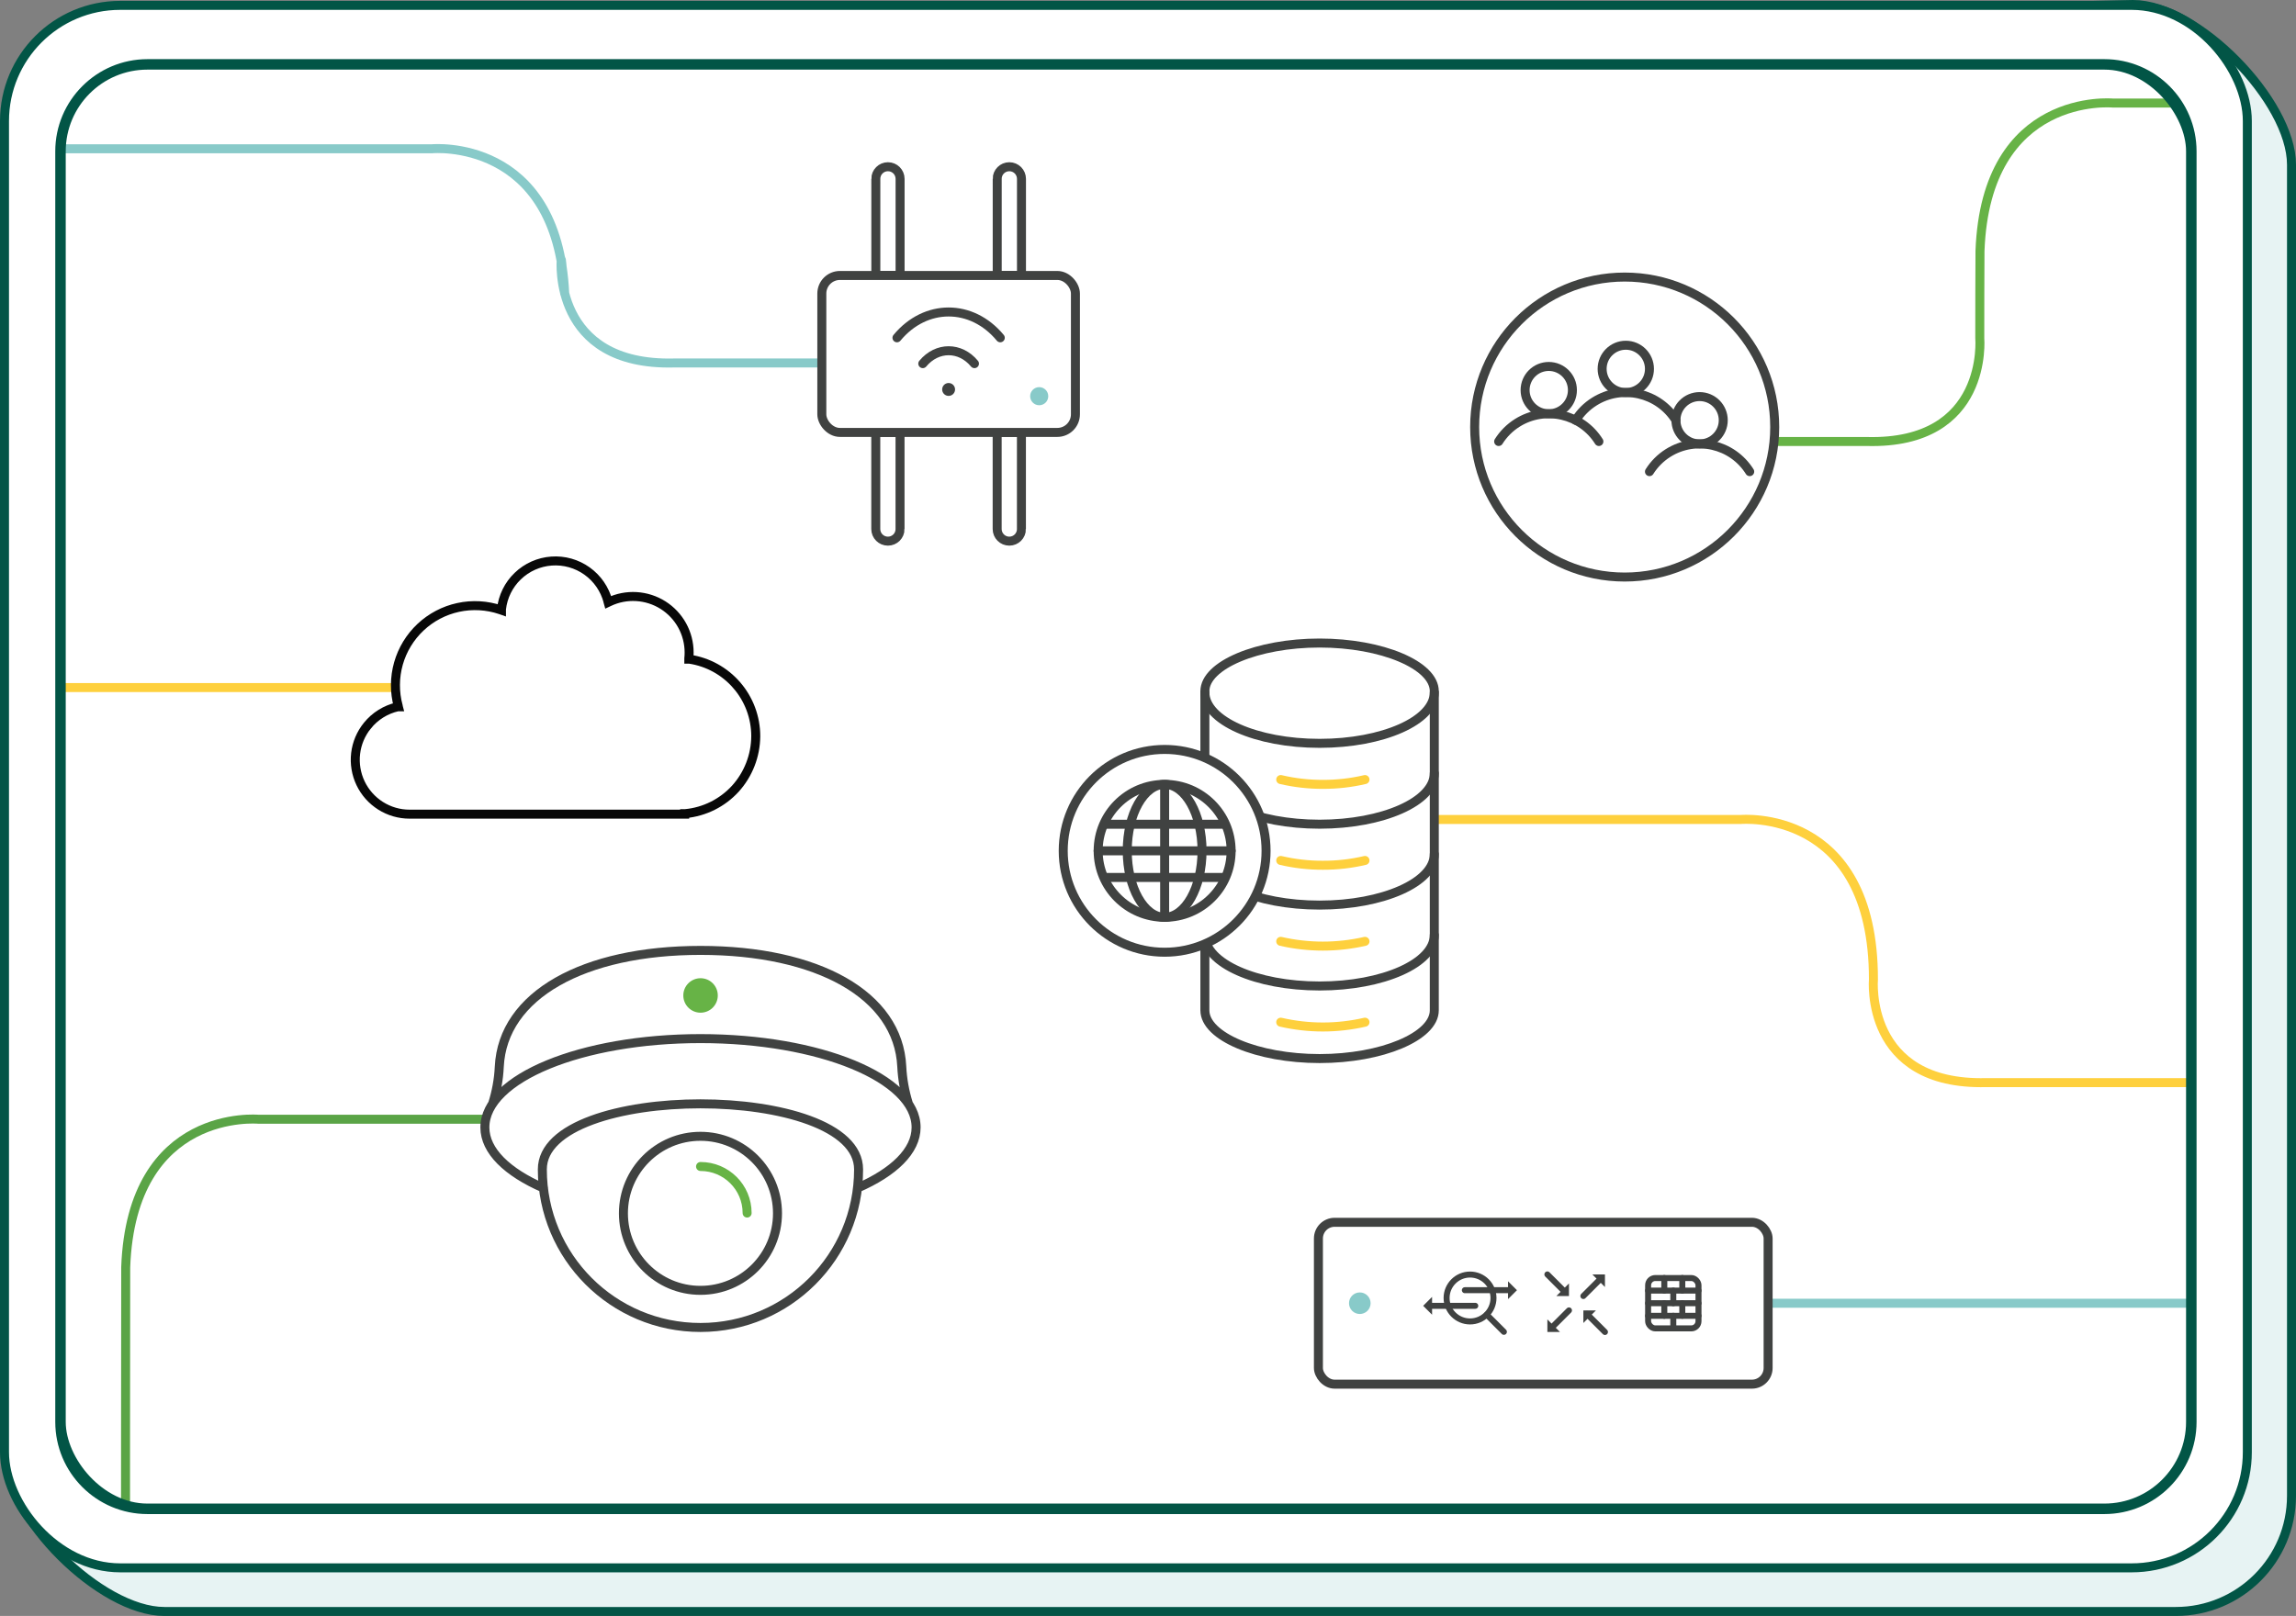
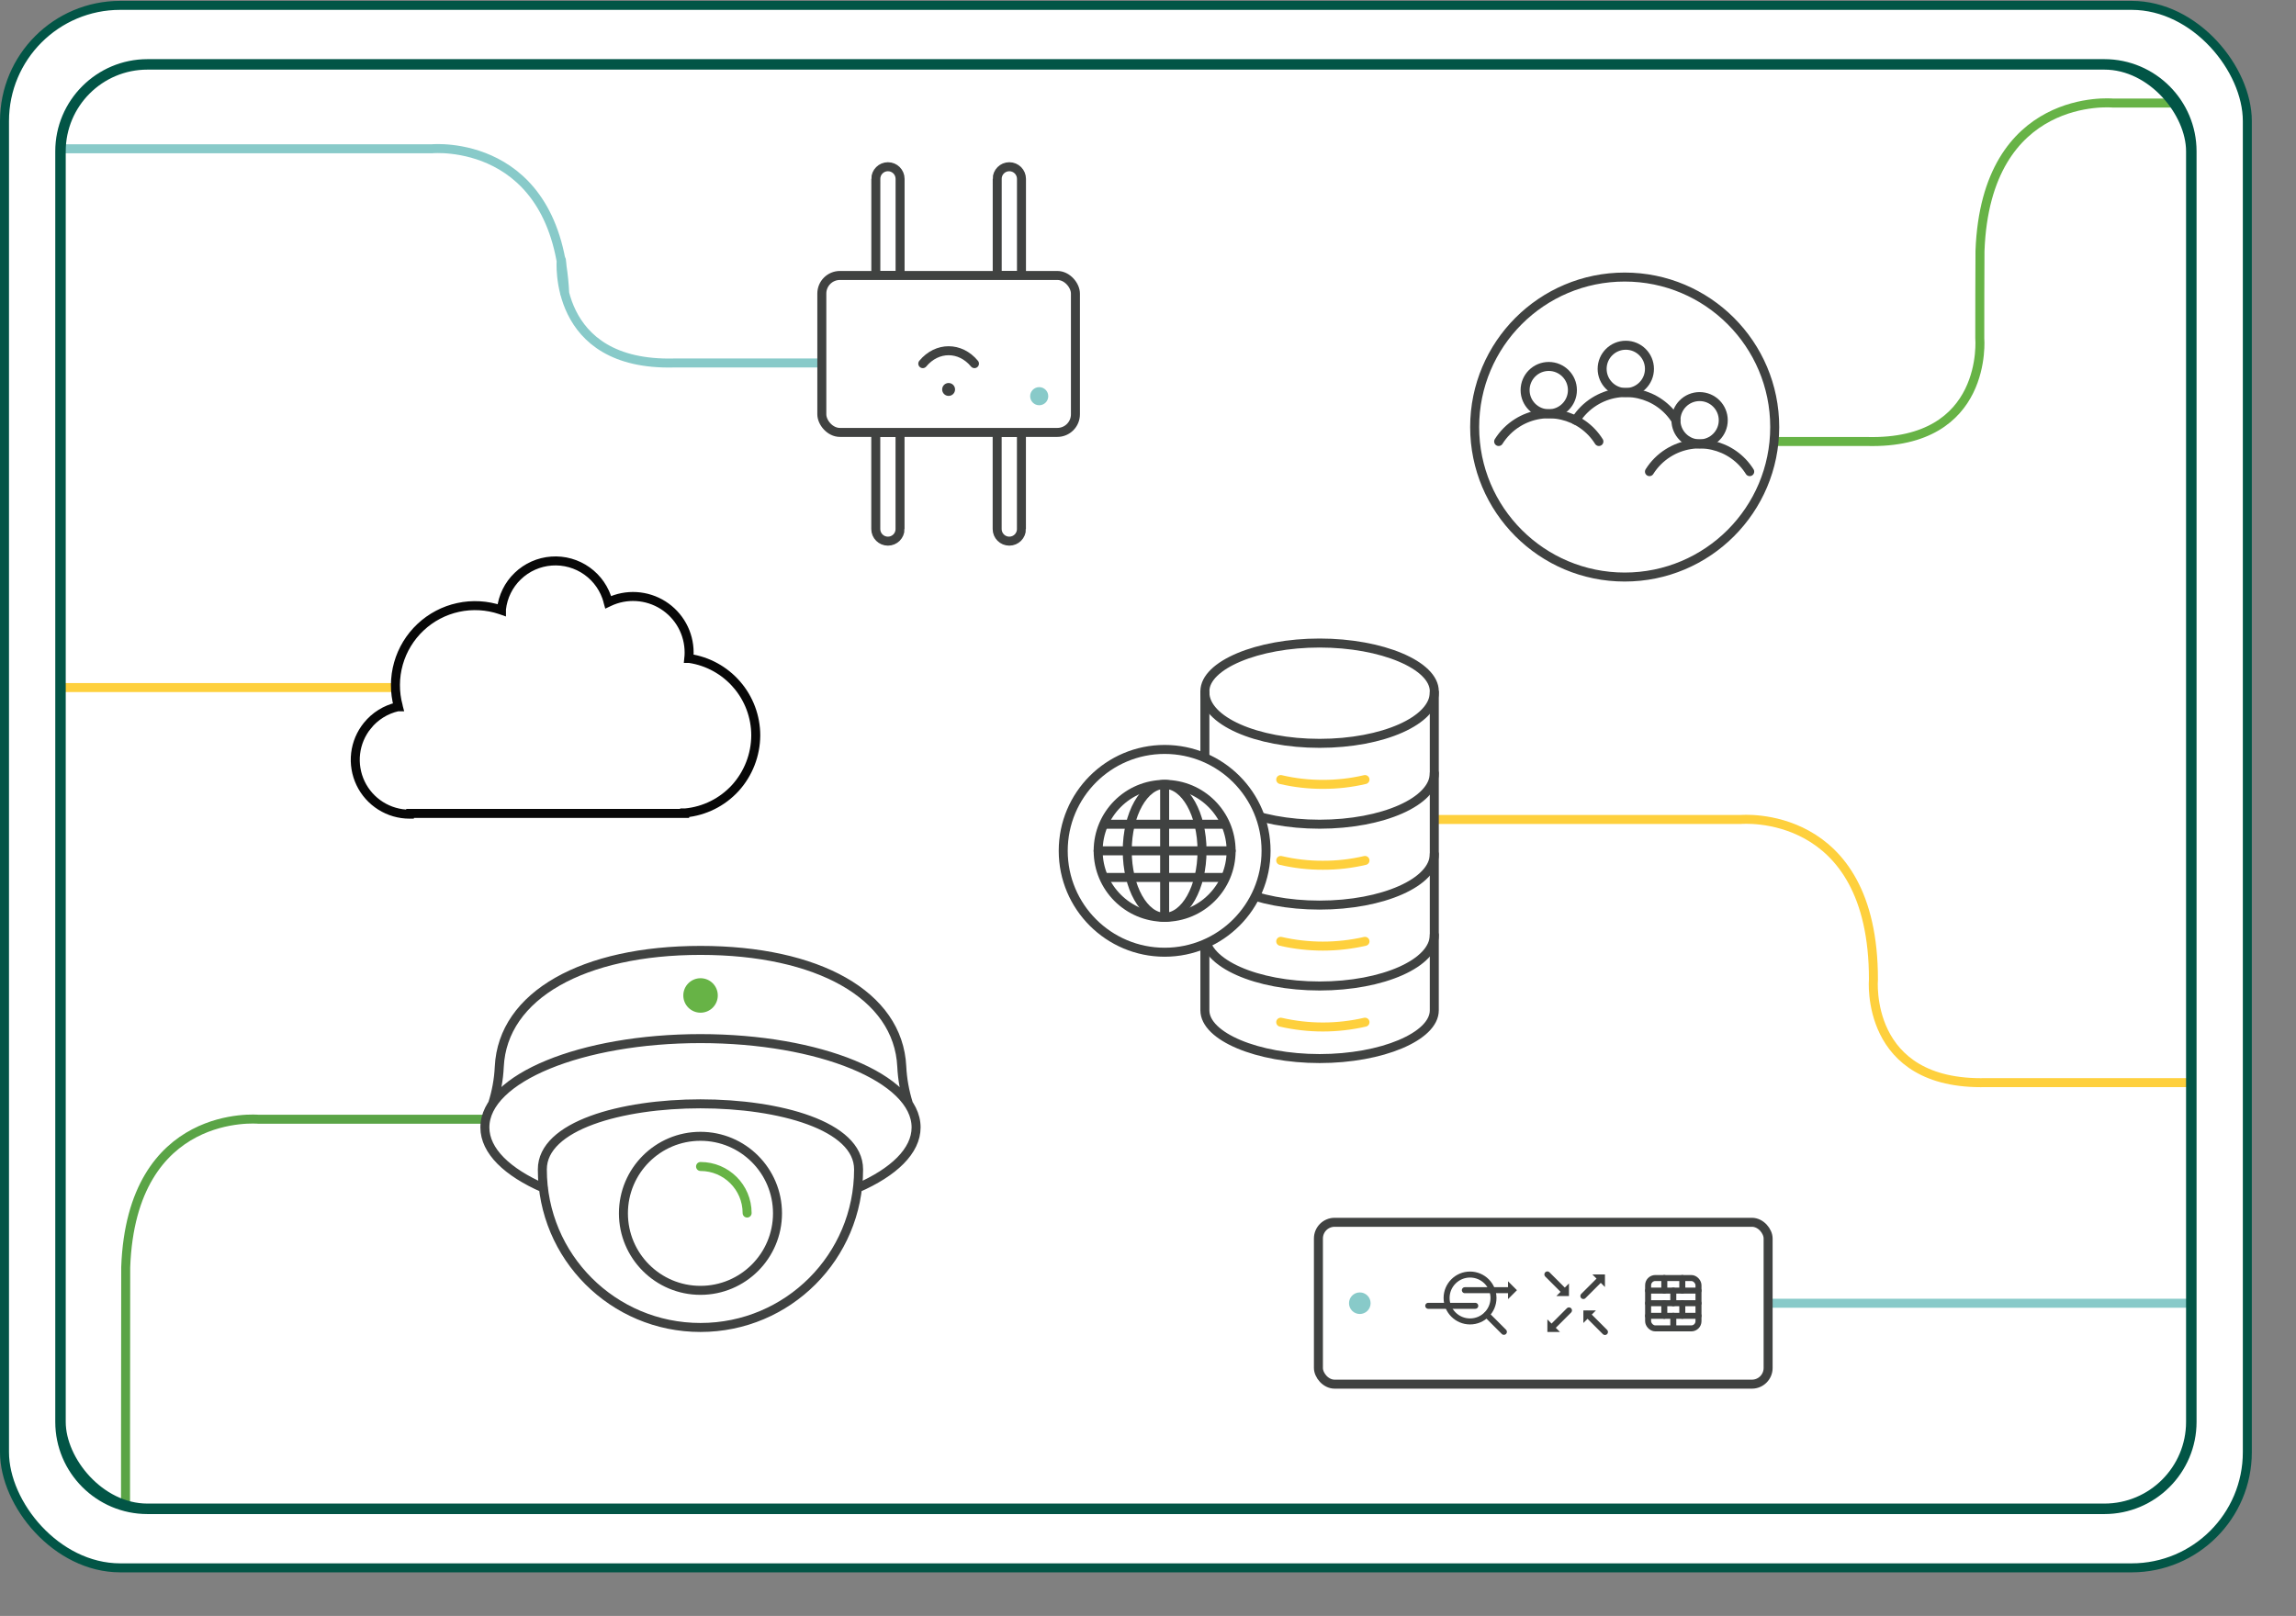
<svg xmlns="http://www.w3.org/2000/svg" id="Layer_2" viewBox="0 0 765.64 539">
  <rect x="0" y="0" width="765.64" height="539" fill="#808080" stroke="none" />
  <defs>
    <style>.cls-1,.cls-2,.cls-3,.cls-4,.cls-5,.cls-6,.cls-7,.cls-8,.cls-9,.cls-10,.cls-11,.cls-12,.cls-13{stroke-width:3px;}.cls-1,.cls-2,.cls-3,.cls-4,.cls-5,.cls-6,.cls-14,.cls-12,.cls-13{fill:none;}.cls-1,.cls-2,.cls-3,.cls-4,.cls-5,.cls-6,.cls-8,.cls-9,.cls-10{stroke-miterlimit:10;}.cls-1,.cls-2,.cls-15,.cls-14,.cls-11,.cls-12,.cls-13{stroke-linecap:round;}.cls-1,.cls-3{stroke:#fed03d;}.cls-2,.cls-15,.cls-14,.cls-9,.cls-11,.cls-12{stroke:#404241;}.cls-4,.cls-8,.cls-10{stroke:#025546;}.cls-5{stroke:#88cac9;}.cls-6{stroke:#5aa446;}.cls-16{clip-path:url(#clippath);}.cls-17{fill:#025546;}.cls-18{fill:#67b346;}.cls-19,.cls-15,.cls-7,.cls-9,.cls-10,.cls-11{fill:#fff;}.cls-20{fill:#404241;}.cls-21{fill:#88cac9;}.cls-15,.cls-14{stroke-width:2px;}.cls-15,.cls-14,.cls-11,.cls-12,.cls-13{stroke-linejoin:round;}.cls-7{stroke:#080808;}.cls-8{fill:#e7f3f3;}.cls-13{stroke:#67b346;}</style>
    <clipPath id="clippath">
      <rect class="cls-4" x="20.42" y="21.72" width="710.06" height="481.29" rx="28.74" ry="28.74" />
    </clipPath>
  </defs>
  <g id="Layer_1-2">
    <g>
-       <path class="cls-8" d="M725.54,537.5H54.82c-21.31,0-52.97-31.49-52.97-52.8L16.23,54.94c0-21.31,17.28-38.59,38.59-38.59L711.31,1.5c21.31,0,52.83,32.12,52.83,53.44V498.91c0,21.31-17.28,38.59-38.59,38.59Z" />
      <rect class="cls-10" x="1.5" y="1.79" width="747.91" height="521.16" rx="38.59" ry="38.59" />
      <g>
        <rect class="cls-19" x="19.42" y="20.72" width="712.06" height="483.29" rx="29.74" ry="29.74" />
        <path class="cls-17" d="M701.74,21.72c15.87,0,28.74,12.87,28.74,28.74V474.27c0,15.87-12.87,28.74-28.74,28.74H49.17c-15.87,0-28.74-12.87-28.74-28.74V50.47c0-15.87,12.87-28.74,28.74-28.74H701.74m0-2H49.17c-16.95,0-30.74,13.79-30.74,30.74V474.27c0,16.95,13.79,30.74,30.74,30.74H701.74c16.95,0,30.74-13.79,30.74-30.74V50.47c0-16.95-13.79-30.74-30.74-30.74h0Z" />
      </g>
      <g>
        <g class="cls-16">
          <path class="cls-5" d="M-132.28,49.62H144.09s41.74-3.93,44.23,48.31c.08,1.61-1.18-13.05-1.18-11.34,0,0-3.13,35.52,37.61,34.48h114.27" />
          <path class="cls-3" d="M451.32,273.34h129.06s44.35-4.18,44.35,53.28c0,0-3.13,35.52,37.61,34.48h172.75" />
          <path class="cls-13" d="M815.86,34.37h-111.33s-42.31-3.99-44.27,49.37c-.05,1.27-.07,27.7-.07,29.04,0,0,3.13,35.52-37.61,34.48h-89.39" />
          <line class="cls-3" x1="-66.57" y1="229.33" x2="136.68" y2="229.33" />
          <line class="cls-5" x1="582.78" y1="434.68" x2="945.87" y2="434.68" />
          <path class="cls-6" d="M197.52,373.32H86.19s-42.31-3.99-44.27,49.37c-.05,1.27-.07,113.06-.07,114.39,0,0,3.13,35.52-37.61,34.48H-136.81" />
          <g>
            <path id="lines-gray" class="cls-11" d="M302.92,368.1c-1.25-4.03-2.01-8.15-2.21-12.37-1.15-23.97-28.19-38.73-67.11-38.73s-65.96,14.86-67.11,38.83c-.19,4.22-.96,8.34-2.21,12.27m16.97,28.17c-12.08-5.27-19.56-12.37-19.56-20.23,0-16.39,32.21-29.62,71.9-29.62s71.9,13.23,71.9,29.62c0,7.86-7.48,14.96-19.56,20.23m-52.35,46.5c29.15,0,52.73-23.58,52.73-52.73s-105.46-29.15-105.46,0,23.58,52.73,52.73,52.73m0-63.76c-14.19,0-25.69,11.5-25.69,25.69s11.5,25.69,25.69,25.69,25.69-11.5,25.69-25.69-11.5-25.69-25.69-25.69h0Z" />
            <path id="lines-green" class="cls-13" d="M249.14,404.61c0-8.63-7-15.53-15.53-15.53" />
            <circle id="dot" class="cls-18" cx="233.61" cy="332.03" r="5.75" />
          </g>
-           <path class="cls-7" d="M136.72,271.56h-.15c-3.42,0-6.77-.97-9.66-2.8s-5.21-4.43-6.68-7.52c-1.47-3.09-2.04-6.53-1.64-9.93,.4-3.4,1.76-6.61,3.91-9.27l-.12-.1,.12,.1c2.56-3.17,6.11-5.38,10.08-6.29h.25l-.04-.15v-.1c-1.26-4.64-1.23-9.54,.08-14.18,1.31-4.63,3.86-8.82,7.36-12.11,3.51-3.3,7.84-5.58,12.55-6.6,4.7-1.02,9.6-.74,14.15,.8h0l.12,.04,.17,.06v-.3c.46-4.21,2.38-8.12,5.43-11.05,3.05-2.94,7.03-4.71,11.25-5.02,4.22-.31,8.42,.87,11.86,3.33,3.44,2.46,5.91,6.05,6.99,10.14v.11l.05,.18,.17-.08,.1-.05c2.85-1.36,6-1.97,9.15-1.78,3.15,.19,6.2,1.17,8.87,2.85,2.67,1.69,4.87,4.02,6.39,6.78,1.52,2.76,2.32,5.87,2.32,9.02,0,.66-.03,1.33-.1,1.99v.24h.23c6.11,.92,11.68,3.99,15.73,8.66l.11-.1-.11,.1c4.1,4.72,6.36,10.76,6.36,17.02-.04,6.48-2.46,12.72-6.81,17.53-4.34,4.74-10.28,7.71-16.68,8.31h-.22v.17h-91.55Z" />
+           <path class="cls-7" d="M136.72,271.56h-.15c-3.42,0-6.77-.97-9.66-2.8s-5.21-4.43-6.68-7.52c-1.47-3.09-2.04-6.53-1.64-9.93,.4-3.4,1.76-6.61,3.91-9.27l-.12-.1,.12,.1c2.56-3.17,6.11-5.38,10.08-6.29h.25l-.04-.15v-.1c-1.26-4.64-1.23-9.54,.08-14.18,1.31-4.63,3.86-8.82,7.36-12.11,3.51-3.3,7.84-5.58,12.55-6.6,4.7-1.02,9.6-.74,14.15,.8h0l.12,.04,.17,.06v-.3c.46-4.21,2.38-8.12,5.43-11.05,3.05-2.94,7.03-4.71,11.25-5.02,4.22-.31,8.42,.87,11.86,3.33,3.44,2.46,5.91,6.05,6.99,10.14v.11l.05,.18,.17-.08,.1-.05c2.85-1.36,6-1.97,9.15-1.78,3.15,.19,6.2,1.17,8.87,2.85,2.67,1.69,4.87,4.02,6.39,6.78,1.52,2.76,2.32,5.87,2.32,9.02,0,.66-.03,1.33-.1,1.99h.23c6.11,.92,11.68,3.99,15.73,8.66l.11-.1-.11,.1c4.1,4.72,6.36,10.76,6.36,17.02-.04,6.48-2.46,12.72-6.81,17.53-4.34,4.74-10.28,7.71-16.68,8.31h-.22v.17h-91.55Z" />
          <g id="icons">
            <path class="cls-9" d="M300.14,176.45c0,2.24-1.81,4.05-4.05,4.05s-4.05-1.81-4.05-4.05v-32.22h8.09v32.22Z" />
            <path class="cls-9" d="M340.62,176.45c0,2.24-1.81,4.05-4.05,4.05s-4.05-1.81-4.05-4.05v-32.22h8.09v32.22Z" />
            <path class="cls-9" d="M332.53,59.66c0-2.24,1.81-4.05,4.05-4.05s4.05,1.81,4.05,4.05v32.22h-8.09V59.66Z" />
            <path class="cls-9" d="M292.05,59.66c0-2.24,1.81-4.05,4.05-4.05s4.05,1.81,4.05,4.05v32.22h-8.09V59.66Z" />
            <rect class="cls-9" x="274.05" y="91.88" width="84.57" height="52.35" rx="6.04" ry="6.04" />
-             <path class="cls-2" d="M299.11,112.67c9.51-11.48,24.94-11.48,34.45,0" />
            <path class="cls-2" d="M307.72,121.29c4.76-5.74,12.47-5.74,17.23,0" />
            <path class="cls-20" d="M316.33,132.05c-1.19,0-2.15-.96-2.15-2.15s.96-2.15,2.15-2.15,2.15,.96,2.15,2.15h0c0,1.19-.96,2.15-2.15,2.15Z" />
            <circle class="cls-21" cx="346.54" cy="132.15" r="3.02" />
          </g>
          <g>
            <rect class="cls-11" x="439.65" y="407.69" width="149.96" height="53.99" rx="5.4" ry="5.4" />
            <circle class="cls-21" cx="453.45" cy="434.68" r="3.6" />
            <rect class="cls-15" x="549.59" y="426.28" width="16.8" height="16.8" rx="2.4" ry="2.4" />
            <line class="cls-14" x1="549.59" y1="434.68" x2="566.39" y2="434.68" />
            <line class="cls-14" x1="549.59" y1="438.88" x2="566.39" y2="438.88" />
            <line class="cls-14" x1="557.99" y1="443.08" x2="557.99" y2="438.88" />
            <line class="cls-14" x1="554.99" y1="438.88" x2="554.99" y2="434.68" />
            <line class="cls-14" x1="560.99" y1="438.88" x2="560.99" y2="434.68" />
            <line class="cls-14" x1="549.59" y1="430.48" x2="566.39" y2="430.48" />
            <line class="cls-14" x1="557.99" y1="434.68" x2="557.99" y2="430.48" />
            <line class="cls-14" x1="554.99" y1="430.48" x2="554.99" y2="426.28" />
            <line class="cls-14" x1="560.99" y1="430.48" x2="560.99" y2="426.28" />
            <line class="cls-14" x1="534" y1="426.28" x2="528" y2="432.28" />
            <polygon class="cls-20" points="535.2 429.28 531 425.08 535.2 425.08 535.2 429.28" />
            <line class="cls-14" x1="517.2" y1="443.08" x2="523.2" y2="437.08" />
            <polygon class="cls-20" points="516 440.08 520.2 444.28 516 444.28 516 440.08" />
            <line class="cls-14" x1="522" y1="431.08" x2="516" y2="425.08" />
            <polygon class="cls-20" points="519 432.28 523.2 428.08 523.2 432.28 519 432.28" />
            <line class="cls-14" x1="529.2" y1="438.28" x2="535.2" y2="444.28" />
            <polygon class="cls-20" points="532.2 437.08 528 441.28 528 437.08 532.2 437.08" />
            <circle class="cls-15" cx="490.21" cy="432.94" r="7.82" />
            <line class="cls-14" x1="501.5" y1="444.23" x2="495.79" y2="438.52" />
            <line class="cls-14" x1="476.27" y1="435.55" x2="491.95" y2="435.55" />
-             <polygon class="cls-20" points="477.55 432.58 477.55 438.52 474.58 435.55 477.55 432.58" />
            <line class="cls-14" x1="504.15" y1="430.34" x2="488.48" y2="430.34" />
            <polygon class="cls-20" points="502.88 433.31 502.88 427.37 505.85 430.34 502.88 433.31" />
          </g>
          <g>
            <path class="cls-11" d="M440.04,353.08c-20.73,0-38.25-7.36-38.25-16.08v-106.44c0-8.71,17.52-16.08,38.25-16.08s38.25,7.36,38.25,16.08v106.44c0,8.71-17.52,16.08-38.25,16.08Z" />
            <path class="cls-12" d="M401.79,230.94c0,9.39,17.12,17,38.25,17s38.25-7.61,38.25-17m-76.5,26.97c0,9.39,17.12,17,38.25,17s38.25-7.61,38.25-17m-76.5,26.98c0,9.39,17.12,17,38.25,17s38.25-7.61,38.25-17m-76.5,26.98c0,9.39,17.12,17,38.25,17s38.25-7.61,38.25-17" />
            <circle class="cls-11" cx="388.37" cy="283.79" r="33.82" />
            <circle class="cls-11" cx="388.37" cy="283.79" r="22.17" />
            <path class="cls-12" d="M410.54,283.79h-44.35m41.58,8.87h-38.8m38.8-17.74h-38.8m19.4-13.3v44.35m0-44.35c-6.89,0-12.47,9.93-12.47,22.17s5.6,22.17,12.47,22.17,12.47-9.93,12.47-22.17-5.58-22.17-12.47-22.17Z" />
            <path class="cls-1" d="M427.08,260.02c4.62,1.08,9.33,1.62,14.05,1.6,4.72,.02,9.42-.51,14.05-1.6" />
            <path class="cls-1" d="M427.08,287c4.62,1.08,9.33,1.62,14.05,1.6,4.72,.02,9.42-.51,14.05-1.6" />
            <path class="cls-1" d="M427.08,313.98c9.28,2.12,18.82,2.12,28.1,0" />
            <path class="cls-1" d="M427.08,340.95c9.28,2.13,18.83,2.13,28.1,0" />
          </g>
          <g id="icons-2">
            <circle class="cls-11" cx="541.78" cy="142.44" r="50.03" />
            <circle class="cls-12" cx="566.76" cy="140.17" r="7.89" />
            <path class="cls-12" d="M583.47,157.31c-5.79-9.23-17.97-12.02-27.21-6.22-2.52,1.58-4.64,3.71-6.22,6.22" />
            <circle class="cls-12" cx="542.15" cy="123.04" r="7.89" />
            <path class="cls-12" d="M558.86,140.17c-5.79-9.23-17.97-12.02-27.21-6.22-2.52,1.58-4.64,3.71-6.22,6.22" />
            <circle class="cls-12" cx="516.46" cy="130.12" r="7.89" />
            <path class="cls-12" d="M533.18,147.26c-5.79-9.23-17.97-12.02-27.21-6.22-2.52,1.58-4.64,3.71-6.22,6.22" />
          </g>
        </g>
        <rect class="cls-4" x="20.42" y="21.72" width="710.06" height="481.29" rx="28.74" ry="28.74" />
      </g>
    </g>
  </g>
</svg>